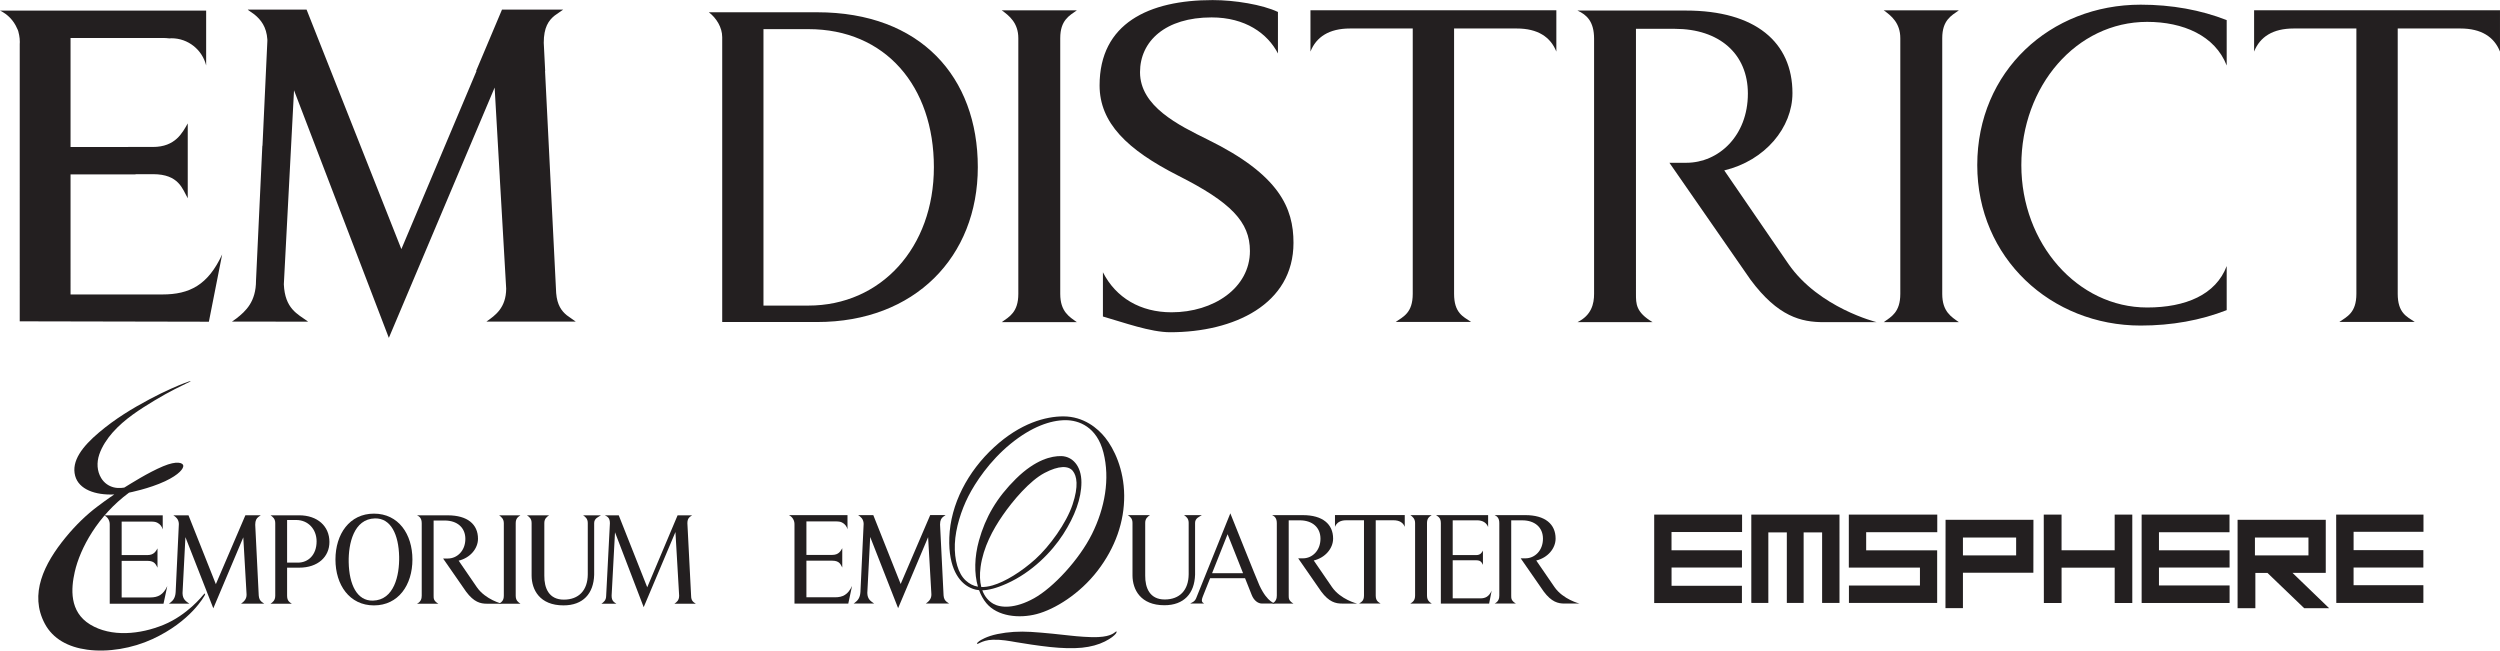
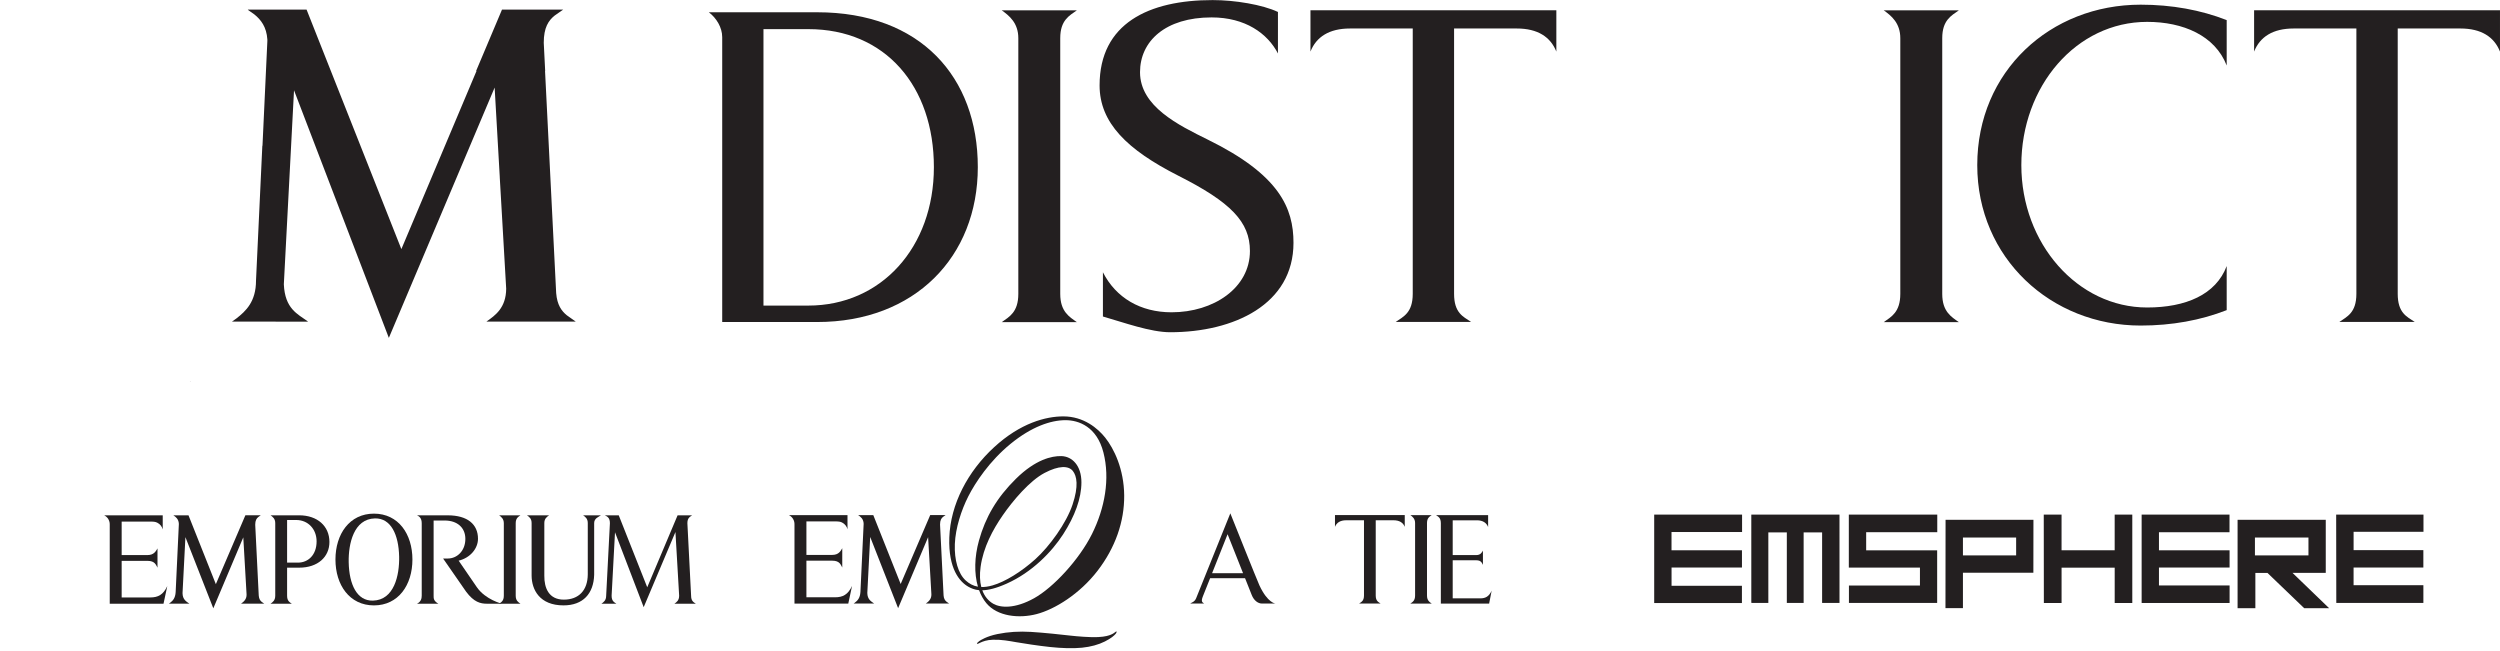
<svg xmlns="http://www.w3.org/2000/svg" version="1.1" id="svg1" width="340.707" height="88.67" viewBox="0 0 340.707 88.67">
  <defs id="defs1">
    <clipPath clipPathUnits="userSpaceOnUse" id="clipPath1227">
      <path d="M 0,2600 H 1280 V 0 H 0 Z" transform="translate(-257.544,-2176.012)" id="path1227" />
    </clipPath>
    <clipPath clipPathUnits="userSpaceOnUse" id="clipPath1229">
      <path d="M 0,2600 H 1280 V 0 H 0 Z" transform="translate(-224.543,-2157.254)" id="path1229" />
    </clipPath>
    <clipPath clipPathUnits="userSpaceOnUse" id="clipPath1231">
      <path d="M 0,2600 H 1280 V 0 H 0 Z" transform="translate(-394.372,-2150.331)" id="path1231" />
    </clipPath>
    <clipPath clipPathUnits="userSpaceOnUse" id="clipPath1233">
      <path d="M 0,2600 H 1280 V 0 H 0 Z" transform="translate(-304.222,-2150.331)" id="path1233" />
    </clipPath>
    <clipPath clipPathUnits="userSpaceOnUse" id="clipPath1235">
      <path d="M 0,2600 H 1280 V 0 H 0 Z" transform="translate(-356.87,-2180.348)" id="path1235" />
    </clipPath>
    <clipPath clipPathUnits="userSpaceOnUse" id="clipPath1237">
      <path d="M 0,2600 H 1280 V 0 H 0 Z" transform="translate(-453.321,-2180.348)" id="path1237" />
    </clipPath>
    <clipPath clipPathUnits="userSpaceOnUse" id="clipPath1239">
-       <path d="M 0,2600 H 1280 V 0 H 0 Z" transform="translate(-388.235,-2150.331)" id="path1239" />
-     </clipPath>
+       </clipPath>
    <clipPath clipPathUnits="userSpaceOnUse" id="clipPath1241">
      <path d="M 0,2600 H 1280 V 0 H 0 Z" transform="translate(-284.453,-2180.283)" id="path1241" />
    </clipPath>
    <clipPath clipPathUnits="userSpaceOnUse" id="clipPath1243">
      <path d="M 0,2600 H 1280 V 0 H 0 Z" transform="translate(-321.44,-2149.301)" id="path1243" />
    </clipPath>
    <clipPath clipPathUnits="userSpaceOnUse" id="clipPath1245">
      <path d="M 0,2600 H 1280 V 0 H 0 Z" transform="translate(-420.637,-2149.984)" id="path1245" />
    </clipPath>
    <clipPath clipPathUnits="userSpaceOnUse" id="clipPath1247">
      <path d="M 0,2600 H 1280 V 0 H 0 Z" transform="translate(-221.316,-2144.308)" id="path1247" />
    </clipPath>
    <clipPath clipPathUnits="userSpaceOnUse" id="clipPath1249">
      <path d="M 0,2600 H 1280 V 0 H 0 Z" transform="translate(-270.767,-2121.552)" id="path1249" />
    </clipPath>
    <clipPath clipPathUnits="userSpaceOnUse" id="clipPath1251">
      <path d="M 0,2600 H 1280 V 0 H 0 Z" transform="translate(-232.107,-2130.111)" id="path1251" />
    </clipPath>
    <clipPath clipPathUnits="userSpaceOnUse" id="clipPath1253">
      <path d="M 0,2600 H 1280 V 0 H 0 Z" transform="translate(-237.475,-2125.786)" id="path1253" />
    </clipPath>
    <clipPath clipPathUnits="userSpaceOnUse" id="clipPath1255">
      <path d="M 0,2600 H 1280 V 0 H 0 Z" transform="translate(-252.851,-2121.553)" id="path1255" />
    </clipPath>
    <clipPath clipPathUnits="userSpaceOnUse" id="clipPath1257">
      <path d="M 0,2600 H 1280 V 0 H 0 Z" transform="translate(-251.597,-2121.553)" id="path1257" />
    </clipPath>
    <clipPath clipPathUnits="userSpaceOnUse" id="clipPath1259">
      <path d="M 0,2600 H 1280 V 0 H 0 Z" transform="translate(-218.933,-2123.354)" id="path1259" />
    </clipPath>
    <clipPath clipPathUnits="userSpaceOnUse" id="clipPath1261">
      <path d="M 0,2600 H 1280 V 0 H 0 Z" transform="translate(-227.922,-2129.628)" id="path1261" />
    </clipPath>
    <clipPath clipPathUnits="userSpaceOnUse" id="clipPath1263">
      <path d="M 0,2600 H 1280 V 0 H 0 Z" transform="translate(-262.566,-2129.8)" id="path1263" />
    </clipPath>
    <clipPath clipPathUnits="userSpaceOnUse" id="clipPath1265">
      <path d="M 0,2600 H 1280 V 0 H 0 Z" transform="translate(-301.792,-2123.294)" id="path1265" />
    </clipPath>
    <clipPath clipPathUnits="userSpaceOnUse" id="clipPath1267">
      <path d="M 0,2600 H 1280 V 0 H 0 Z" transform="translate(-315.82,-2118.649)" id="path1267" />
    </clipPath>
    <clipPath clipPathUnits="userSpaceOnUse" id="clipPath1269">
      <path d="M 0,2600 H 1280 V 0 H 0 Z" transform="translate(-339,-2121.568)" id="path1269" />
    </clipPath>
    <clipPath clipPathUnits="userSpaceOnUse" id="clipPath1271">
      <path d="M 0,2600 H 1280 V 0 H 0 Z" transform="translate(-327.309,-2128.658)" id="path1271" />
    </clipPath>
    <clipPath clipPathUnits="userSpaceOnUse" id="clipPath1273">
      <path d="M 0,2600 H 1280 V 0 H 0 Z" transform="translate(-323.987,-2129.82)" id="path1273" />
    </clipPath>
    <clipPath clipPathUnits="userSpaceOnUse" id="clipPath1275">
      <path d="M 0,2600 H 1280 V 0 H 0 Z" transform="translate(-345.993,-2121.568)" id="path1275" />
    </clipPath>
    <clipPath clipPathUnits="userSpaceOnUse" id="clipPath1277">
      <path d="M 0,2600 H 1280 V 0 H 0 Z" transform="translate(-344.271,-2130.083)" id="path1277" />
    </clipPath>
    <clipPath clipPathUnits="userSpaceOnUse" id="clipPath1279">
-       <path d="M 0,2600 H 1280 V 0 H 0 Z" transform="translate(-361.743,-2121.569)" id="path1279" />
-     </clipPath>
+       </clipPath>
    <clipPath clipPathUnits="userSpaceOnUse" id="clipPath1281">
      <path d="M 0,2600 H 1280 V 0 H 0 Z" transform="translate(-288.925,-2123.37)" id="path1281" />
    </clipPath>
    <clipPath clipPathUnits="userSpaceOnUse" id="clipPath1283">
      <path d="M 0,2600 H 1280 V 0 H 0 Z" transform="translate(-297.919,-2129.647)" id="path1283" />
    </clipPath>
    <clipPath clipPathUnits="userSpaceOnUse" id="clipPath1285">
      <path d="M 0,2600 H 1280 V 0 H 0 Z" transform="translate(-349.107,-2121.568)" id="path1285" />
    </clipPath>
    <clipPath clipPathUnits="userSpaceOnUse" id="clipPath1287">
      <path d="M 0,2600 H 1280 V 0 H 0 Z" transform="translate(-399.847,-2130.662)" id="path1287" />
    </clipPath>
    <clipPath clipPathUnits="userSpaceOnUse" id="clipPath1289">
      <path d="M 0,2600 H 1280 V 0 H 0 Z" transform="translate(-420.736,-2130.662)" id="path1289" />
    </clipPath>
    <clipPath clipPathUnits="userSpaceOnUse" id="clipPath1291">
      <path d="M 0,2600 H 1280 V 0 H 0 Z" transform="translate(-370.914,-2130.662)" id="path1291" />
    </clipPath>
    <clipPath clipPathUnits="userSpaceOnUse" id="clipPath1293">
      <path d="M 0,2600 H 1280 V 0 H 0 Z" transform="translate(-389.855,-2121.63)" id="path1293" />
    </clipPath>
    <clipPath clipPathUnits="userSpaceOnUse" id="clipPath1295">
      <path d="M 0,2600 H 1280 V 0 H 0 Z" transform="translate(-449.544,-2130.662)" id="path1295" />
    </clipPath>
    <clipPath clipPathUnits="userSpaceOnUse" id="clipPath1297">
      <path d="M 0,2600 H 1280 V 0 H 0 Z" transform="translate(0,2.5000001e-5)" id="path1297" />
    </clipPath>
    <clipPath clipPathUnits="userSpaceOnUse" id="clipPath1299">
      <path d="M 0,2600 H 1280 V 0 H 0 Z" transform="translate(-410.742,-2121.628)" id="path1299" />
    </clipPath>
    <clipPath clipPathUnits="userSpaceOnUse" id="clipPath1301">
      <path d="M 0,2600 H 1280 V 0 H 0 Z" transform="translate(0,2.5000001e-5)" id="path1301" />
    </clipPath>
  </defs>
  <g id="g1" transform="translate(362.842,-468.079)">
    <path id="path1226" d="m 0,0 h 0.013 l -0.145,2.875 c 0,1.581 0.495,2.281 1.106,2.777 L 1.857,6.271 H -4.357 -4.4 L -7.046,0 h 0.042 l -7.685,-18.219 -3.567,9.016 -6.125,15.474 h -0.06 -5.152 -0.797 c 0.012,-0.007 0.024,-0.015 0.034,-0.022 h -0.034 l 0.676,-0.476 c 0.66,-0.535 1.241,-1.265 1.324,-2.562 0,-0.05 0.001,-0.093 0.001,-0.143 l -0.499,-10.716 h -0.016 l -0.646,-13.787 c 0,-2.15 -1.033,-3.12 -2.021,-3.885 l -0.433,-0.306 7.742,-0.011 -0.019,0.013 h 0.052 c -1.099,0.785 -2.362,1.313 -2.476,3.808 l 1.041,19.836 9.695,-25.314 10.816,25.592 0.526,-9.174 H -4.63 l 0.225,-3.879 0.433,-7.516 c -0.022,-1.959 -1.105,-2.711 -2.017,-3.355 h 9.124 l -0.913,0.646 c -0.535,0.438 -0.985,1.046 -1.084,2.265 z" style="fill:#231f20;fill-opacity:1;fill-rule:nonzero;stroke:none" transform="matrix(1.333,0,0,-1.333,-288.562,477.744)" clip-path="url(#clipPath1227)" />
-     <path id="path1228" d="m 0,0 c -1.452,-3.133 -3.331,-4.092 -6.116,-4.092 h -0.093 c 0,0 0,0.002 0.003,0.002 h -9.295 V 8.186 h 6.647 v 0.02 h 1.78 c 2.652,0 3.011,-1.511 3.555,-2.465 v 7.654 C -4.063,12.446 -4.775,10.988 -7.08,10.988 h -2.528 v -0.004 h -5.893 v 11.147 h 9.41 c 0.241,0 0.472,-0.015 0.692,-0.043 0.072,0.006 0.137,0.013 0.21,0.013 1.718,0 3.157,-1.184 3.552,-2.782 v 5.609 h -21.071 c 0.777,-0.373 1.395,-1.015 1.735,-1.808 0.101,-0.183 0.17,-0.405 0.219,-0.7 0.044,-0.225 0.067,-0.46 0.067,-0.703 0,-0.065 -0.006,-0.131 -0.009,-0.192 V -6.839 l 19.338,-0.04 z" style="fill:#231f20;fill-opacity:1;fill-rule:nonzero;stroke:none" transform="matrix(1.333,0,0,-1.333,-332.565,502.754)" clip-path="url(#clipPath1229)" />
    <path id="path1230" d="m 0,0 c 0.772,0.549 1.697,1.017 1.697,2.89 v 26.143 c 0,1.556 -0.925,2.301 -1.697,2.849 H 7.686 C 6.906,31.334 5.984,30.865 5.984,29.033 V 2.89 C 5.984,1.084 6.906,0.549 7.686,0 Z" style="fill:#231f20;fill-opacity:1;fill-rule:nonzero;stroke:none" transform="matrix(1.333,0,0,-1.333,-106.125,511.984)" clip-path="url(#clipPath1231)" />
    <path id="path1232" d="m 0,0 c 0.772,0.549 1.698,1.017 1.698,2.89 v 26.143 c 0,1.556 -0.926,2.301 -1.698,2.849 H 7.686 C 6.906,31.334 5.984,30.865 5.984,29.033 V 2.89 C 5.984,1.084 6.906,0.549 7.686,0 Z" style="fill:#231f20;fill-opacity:1;fill-rule:nonzero;stroke:none" transform="matrix(1.333,0,0,-1.333,-226.326,511.984)" clip-path="url(#clipPath1233)" />
    <path id="path1234" d="m 0,0 h -6.412 v -27.126 c 0,-1.952 0.924,-2.333 1.739,-2.874 h -7.705 c 0.774,0.541 1.74,0.922 1.74,2.874 V 0 h -6.414 c -2.131,0 -3.453,-0.862 -4.043,-2.362 V 1.866 H 4.044 V -2.362 C 3.449,-0.862 2.133,0 0,0" style="fill:#231f20;fill-opacity:1;fill-rule:nonzero;stroke:none" transform="matrix(1.333,0,0,-1.333,-156.129,471.962)" clip-path="url(#clipPath1235)" />
    <path id="path1236" d="m 0,0 h -6.412 v -27.126 c 0,-1.952 0.923,-2.333 1.739,-2.874 h -7.705 c 0.774,0.541 1.74,0.922 1.74,2.874 V 0 h -6.414 c -2.131,0 -3.453,-0.862 -4.043,-2.362 V 1.866 H 4.044 V -2.362 C 3.449,-0.862 2.133,0 0,0" style="fill:#231f20;fill-opacity:1;fill-rule:nonzero;stroke:none" transform="matrix(1.333,0,0,-1.333,-27.527,471.962)" clip-path="url(#clipPath1237)" />
    <path id="path1238" d="m 0,0 c -2.278,0 -4.663,0.549 -7.479,4.344 l -8.29,11.951 h 1.731 c 3.283,0 6.291,2.737 6.291,7.073 0,4.06 -2.917,6.622 -7.476,6.622 h -3.966 V 2.89 c 0,-1.009 -0.014,-1.873 1.702,-2.89 h -7.684 c 1.437,0.703 1.7,1.881 1.7,2.89 v 26.078 c 0.003,1.782 -0.766,2.465 -1.7,2.89 h 11.087 c 7.113,0 10.894,-3.241 10.894,-8.443 0,-3.515 -2.783,-6.893 -6.972,-7.9 0,0 5.189,-7.581 6.563,-9.568 C -0.476,1.446 5.42,0 5.42,0 Z" style="fill:#231f20;fill-opacity:1;fill-rule:nonzero;stroke:none" transform="matrix(1.333,0,0,-1.333,-114.309,511.984)" clip-path="url(#clipPath1239)" />
    <path id="path1240" d="M 0,0 H -4.583 V -28.264 H 0 c 7.44,0 12.84,5.942 12.84,14.154 C 12.84,-5.852 7.895,0 0,0 m 0.907,-29.944 h -9.708 v 29.123 c 0,0.998 -0.596,1.956 -1.366,2.545 H 0.907 c 10.572,0 16.424,-6.624 16.424,-15.834 0,-9.165 -6.443,-15.834 -16.424,-15.834" style="fill:#231f20;fill-opacity:1;fill-rule:nonzero;stroke:none" transform="matrix(1.333,0,0,-1.333,-252.685,472.049)" clip-path="url(#clipPath1241)" />
    <path id="path1242" d="m 0,0 c -2.012,0 -4.754,1 -6.875,1.608 v 4.523 c 1.327,-2.61 3.836,-4.092 7.018,-4.092 4.292,0 8.012,2.488 8.012,6.266 0,2.984 -1.961,4.989 -7.314,7.695 -5.247,2.659 -8.057,5.411 -8.057,9.238 0,6.342 5.037,8.721 11.555,8.721 2.278,0 5.089,-0.466 6.68,-1.215 V 28.5 c -1.062,2.052 -3.34,3.687 -6.785,3.687 -4.72,0 -7.316,-2.426 -7.316,-5.6 0,-3.497 3.923,-5.411 6.943,-6.902 7.316,-3.592 8.747,-6.997 8.747,-10.542 C 12.608,2.849 6.52,0 0,0" style="fill:#231f20;fill-opacity:1;fill-rule:nonzero;stroke:none" transform="matrix(1.333,0,0,-1.333,-203.369,513.357)" clip-path="url(#clipPath1243)" />
    <path id="path1244" d="m 0,0 c -9.149,0 -16.707,6.895 -16.707,16.403 0,9.598 7.469,16.403 16.707,16.403 3.182,0 6.143,-0.541 8.795,-1.577 v -4.642 c -1.193,3.066 -4.464,4.461 -8.132,4.461 -7.249,0 -12.863,-6.579 -12.863,-14.645 0,-8.021 5.747,-14.556 12.863,-14.556 3.934,0 7.027,1.306 8.132,4.236 V 1.577 C 6.143,0.539 3.182,0 0,0" style="fill:#231f20;fill-opacity:1;fill-rule:nonzero;stroke:none" transform="matrix(1.333,0,0,-1.333,-71.106,512.447)" clip-path="url(#clipPath1245)" />
-     <path id="path1246" d="m 0,0 c -0.016,0.02 -0.341,-0.094 -0.621,-0.2 -0.523,-0.199 -1.955,-0.788 -3.577,-1.657 -1.777,-0.952 -3.483,-1.972 -5.173,-3.401 -1.687,-1.427 -2.841,-2.914 -2.43,-4.434 0.375,-1.381 2.048,-1.986 3.999,-1.898 0,0 -0.724,-0.475 -1.772,-1.269 -1.032,-0.782 -2.119,-1.804 -3.186,-3.102 -2.233,-2.718 -3.754,-5.826 -2.142,-8.846 0.834,-1.562 2.404,-2.393 4.326,-2.653 2.128,-0.29 4.611,0.13 6.677,1.083 3.932,1.812 5.305,4.405 5.35,4.49 0.045,0.085 0.037,0.147 0.018,0.161 -0.031,0.023 -0.103,-0.051 -0.188,-0.149 -0.085,-0.097 -1.62,-2.043 -4.031,-3.038 -2.411,-0.995 -5.374,-1.282 -7.522,0.029 -2.148,1.311 -1.951,3.691 -1.572,5.37 0.549,2.426 2.355,5.752 5.552,8.109 0,0 2.067,0.407 3.681,1.165 1.481,0.697 1.896,1.317 1.866,1.596 -0.031,0.28 -0.623,0.54 -2.064,-0.064 -1.561,-0.654 -3.342,-1.799 -3.962,-2.175 0,0 -0.556,-0.12 -1.098,0.021 -0.5,0.131 -0.959,0.434 -1.269,0.944 -0.437,0.72 -0.474,1.59 -0.2,2.409 0.279,0.834 0.82,1.631 1.359,2.242 1.236,1.399 2.797,2.376 4.275,3.274 1.58,0.961 2.944,1.586 3.229,1.732 C -0.165,-0.109 0.026,-0.031 0,0" style="fill:#231f20;fill-opacity:1;fill-rule:nonzero;stroke:none" transform="matrix(1.333,0,0,-1.333,-336.867,520.015)" clip-path="url(#clipPath1247)" />
+     <path id="path1246" d="m 0,0 C -0.165,-0.109 0.026,-0.031 0,0" style="fill:#231f20;fill-opacity:1;fill-rule:nonzero;stroke:none" transform="matrix(1.333,0,0,-1.333,-336.867,520.015)" clip-path="url(#clipPath1247)" />
    <path id="path1248" d="M 0,0 C 0.223,0.156 0.485,0.338 0.485,0.819 L 0.106,7.33 -3.141,-0.353 -6.073,7.304 -6.42,0.819 C -6.42,0.262 -6.155,0.156 -5.934,0 h -1.527 c 0.221,0.156 0.485,0.338 0.485,0.819 l 0.382,7.413 c 0,0.584 -0.29,0.691 -0.521,0.806 H -5.69 L -2.778,1.68 0.326,9.038 H 1.812 C 1.591,8.882 1.327,8.781 1.327,8.232 L 1.707,0.819 C 1.707,0.262 1.969,0.156 2.19,0 Z" style="fill:#231f20;fill-opacity:1;fill-rule:nonzero;stroke:none" transform="matrix(1.333,0,0,-1.333,-270.932,550.356)" clip-path="url(#clipPath1249)" />
    <path id="path1250" d="m 0,0 h -0.927 v -4.359 h 1.109 c 1.043,0 1.907,0.781 1.907,2.173 C 2.089,-0.942 1.225,0 0,0 m 0.31,-4.874 h -1.237 v -2.865 c 0,-0.549 0.261,-0.665 0.479,-0.82 h -2.171 c 0.219,0.155 0.481,0.331 0.481,0.82 v 7.412 c 0,0.467 -0.262,0.651 -0.481,0.806 H 0.31 c 1.856,0 3.091,-1.101 3.091,-2.727 0,-1.512 -1.171,-2.626 -3.091,-2.626" style="fill:#231f20;fill-opacity:1;fill-rule:nonzero;stroke:none" transform="matrix(1.333,0,0,-1.333,-322.48,538.945)" clip-path="url(#clipPath1251)" />
    <path id="path1252" d="M 0,0 C 0.046,-2.261 0.837,-3.956 2.475,-3.917 4.643,-3.868 5.197,-1.342 5.158,0.572 5.112,2.819 4.321,4.527 2.684,4.489 0.516,4.438 -0.039,1.9 0,0 m -1.354,0.285 c 0,2.597 1.437,4.691 3.934,4.691 2.507,0 3.935,-2.094 3.935,-4.691 0,-2.596 -1.428,-4.69 -3.935,-4.69 -2.497,0 -3.934,2.094 -3.934,4.69" style="fill:#231f20;fill-opacity:1;fill-rule:nonzero;stroke:none" transform="matrix(1.333,0,0,-1.333,-315.321,544.712)" clip-path="url(#clipPath1253)" />
    <path id="path1254" d="M 0,0 C 0.219,0.156 0.48,0.289 0.48,0.82 V 8.23 C 0.48,8.671 0.219,8.882 0,9.037 H 2.18 C 1.958,8.882 1.696,8.75 1.696,8.23 V 0.82 C 1.696,0.309 1.958,0.156 2.18,0 Z" style="fill:#231f20;fill-opacity:1;fill-rule:nonzero;stroke:none" transform="matrix(1.333,0,0,-1.333,-294.82,550.355)" clip-path="url(#clipPath1255)" />
    <path id="path1256" d="m 0,0 c -0.646,0 -1.322,0.156 -2.122,1.233 l -2.351,3.389 h 0.492 c 0.93,0 1.784,0.776 1.784,2.007 0,1.151 -0.828,1.878 -2.12,1.878 H -5.442 V 0.82 C -5.442,0.534 -5.447,0.289 -4.96,0 h -2.18 c 0.408,0.2 0.482,0.534 0.482,0.82 v 7.397 c 0,0.506 -0.217,0.7 -0.482,0.82 h 3.145 c 2.018,0 3.09,-0.92 3.09,-2.395 0,-0.997 -0.79,-1.955 -1.977,-2.24 0,0 1.472,-2.151 1.861,-2.715 C -0.136,0.41 1.537,0 1.537,0 Z" style="fill:#231f20;fill-opacity:1;fill-rule:nonzero;stroke:none" transform="matrix(1.333,0,0,-1.333,-296.493,550.355)" clip-path="url(#clipPath1257)" />
    <path id="path1258" d="m 0,0 c -0.414,-0.889 -0.944,-1.16 -1.738,-1.16 h -2.926 v 3.74 h 2.653 c 0.754,0 0.855,-0.424 1.01,-0.696 V 3.855 C -1.156,3.585 -1.358,3.172 -2.014,3.172 h -2.65 v 3.422 h 2.933 c 0.356,0 0.513,-0.018 0.706,-0.111 0.298,-0.144 0.491,-0.413 0.559,-0.689 v 1.442 h -5.989 c 0.109,-0.053 0.304,-0.172 0.43,-0.392 0.132,-0.228 0.141,-0.408 0.141,-0.576 v -8.071 h 5.498 z" style="fill:#231f20;fill-opacity:1;fill-rule:nonzero;stroke:none" transform="matrix(1.333,0,0,-1.333,-340.044,547.954)" clip-path="url(#clipPath1259)" />
    <path id="path1260" d="m 0,0 c 0,0.448 0.14,0.653 0.314,0.787 l 0.249,0.177 h -1.57 l -3.018,-7.041 -2.797,7.039 h -1.552 c 0,0 0.084,-0.051 0.191,-0.134 0.125,-0.099 0.237,-0.234 0.298,-0.381 0.08,-0.188 0.077,-0.378 0.077,-0.386 L -8.135,-6.888 C -8.173,-7.518 -8.43,-7.773 -8.71,-7.989 l -0.123,-0.086 h 2.104 c -0.312,0.222 -0.692,0.413 -0.703,1.08 l 0.295,5.726 2.852,-7.278 3.065,7.256 0.335,-5.832 c 0.019,-0.51 -0.314,-0.771 -0.57,-0.952 H 0.926 L 0.665,-7.891 C 0.515,-7.769 0.388,-7.594 0.36,-7.25 Z" style="fill:#231f20;fill-opacity:1;fill-rule:nonzero;stroke:none" transform="matrix(1.333,0,0,-1.333,-328.059,539.589)" clip-path="url(#clipPath1261)" />
    <path id="path1262" d="m 0,0 v -5.292 c -0.056,-1.93 -1.141,-3.127 -3.136,-3.127 -2.441,0 -3.254,1.604 -3.26,3.05 V 0 c 0,0.467 -0.26,0.639 -0.48,0.79 h 2.272 C -4.836,0.639 -5.096,0.443 -5.096,0 v -5.38 c -0.015,-1.263 0.461,-2.452 1.994,-2.452 1.533,0 2.437,0.956 2.448,2.579 V 0 c 0,0.456 -0.261,0.639 -0.481,0.79 H 0.699 C 0.479,0.639 0,0.492 0,0" style="fill:#231f20;fill-opacity:1;fill-rule:nonzero;stroke:none" transform="matrix(1.333,0,0,-1.333,-281.867,539.359)" clip-path="url(#clipPath1263)" />
    <path id="path1264" d="m 0,0 c -0.486,0.081 -0.884,0.301 -1.244,0.628 -0.779,0.709 -1.18,2.104 -1.117,3.735 0.064,1.632 0.666,3.474 1.378,4.876 0.713,1.402 2.165,3.604 4.315,5.362 2.151,1.757 4.109,2.423 5.618,2.423 1.365,0 3.207,-0.67 3.881,-3.308 C 13.514,11.039 12.985,8.044 11.654,5.375 10.349,2.759 7.709,-0.085 5.745,-1.179 3.794,-2.267 2.324,-2.175 1.574,-1.748 c -0.503,0.287 -0.895,0.747 -1.128,1.381 0.606,0.011 1.398,0.191 2.492,0.68 2.586,1.155 4.611,3.232 5.786,5.062 1.176,1.829 1.856,3.642 1.856,5.292 0,1.705 -0.94,2.66 -2.061,2.684 C 7.551,13.373 5.893,13.01 3.887,11.034 1.918,9.094 0.764,7.088 0.105,4.717 -0.361,3.044 -0.397,1.361 0,0 m 0.272,2.022 c 0.273,2.008 1.253,3.813 2.263,5.274 1.034,1.497 2.758,3.539 4.283,4.337 1.454,0.763 2.443,0.75 2.883,0.199 0.41,-0.515 0.611,-1.527 -0.027,-3.437 C 9.038,6.492 7.318,4.118 5.87,2.813 4.434,1.519 2.77,0.498 1.5,0.133 1.062,0.007 0.681,-0.044 0.343,-0.035 0.197,0.532 0.163,1.216 0.272,2.022 m 0.587,-3.706 c 1.128,-1.359 3.339,-1.59 5.143,-1.117 1.865,0.489 4.406,2.061 6.227,4.427 1.819,2.365 2.746,5.026 2.724,7.699 -0.023,2.708 -1.046,4.791 -1.945,5.918 -0.752,0.942 -2.187,2.168 -4.279,2.168 -1.789,0 -4.378,-0.675 -7.07,-3.146 -2.694,-2.471 -4.469,-5.837 -4.586,-9.24 -0.11,-3.205 1.061,-4.532 1.955,-5.035 0.291,-0.162 0.629,-0.306 1.088,-0.347 0.182,-0.502 0.43,-0.95 0.743,-1.327" style="fill:#231f20;fill-opacity:1;fill-rule:evenodd;stroke:none" transform="matrix(1.333,0,0,-1.333,-229.566,548.034)" clip-path="url(#clipPath1265)" />
    <path id="path1266" d="m 0,0 c -0.049,-0.04 -0.229,-0.18 -0.449,-0.264 -0.196,-0.077 -0.534,-0.204 -1.309,-0.244 -0.769,-0.04 -2.165,0.073 -2.844,0.154 -0.661,0.08 -2.794,0.307 -4.006,0.377 -1.212,0.072 -2.33,0.005 -3.431,-0.221 -1.099,-0.226 -1.718,-0.619 -1.863,-0.723 -0.146,-0.104 -0.254,-0.222 -0.23,-0.257 0.017,-0.024 0.064,-0.032 0.166,0.016 0.048,0.023 0.106,0.051 0.173,0.084 0.259,0.123 0.662,0.281 1.299,0.3 0.877,0.025 1.648,-0.125 2.392,-0.254 0.742,-0.129 2.256,-0.363 3.451,-0.49 1.134,-0.121 2.332,-0.167 3.264,-0.07 0.89,0.092 1.68,0.308 2.326,0.633 0.645,0.324 0.954,0.601 1.1,0.773 0.091,0.105 0.122,0.214 0.1,0.242 C 0.11,0.092 0.07,0.056 0,0" style="fill:#231f20;fill-opacity:1;fill-rule:evenodd;stroke:none" transform="matrix(1.333,0,0,-1.333,-210.861,554.227)" clip-path="url(#clipPath1267)" />
-     <path id="path1268" d="m 0,0 c -0.647,0 -1.323,0.156 -2.124,1.234 l -2.352,3.391 h 0.493 c 0.93,0 1.785,0.777 1.785,2.008 0,1.151 -0.828,1.878 -2.122,1.878 H -5.445 V 0.821 C -5.445,0.534 -5.45,0.289 -4.963,0 h -2.18 c 0.407,0.2 0.482,0.534 0.482,0.821 v 7.401 c 0,0.506 -0.218,0.7 -0.482,0.82 h 3.146 c 2.019,0 3.092,-0.92 3.092,-2.397 0,-0.997 -0.791,-1.955 -1.979,-2.241 0,0 1.473,-2.152 1.863,-2.716 C -0.135,0.41 1.538,0 1.538,0 Z" style="fill:#231f20;fill-opacity:1;fill-rule:nonzero;stroke:none" transform="matrix(1.333,0,0,-1.333,-179.955,550.335)" clip-path="url(#clipPath1269)" />
    <path id="path1270" d="m 0,0 -1.584,-3.985 h 3.165 z m 3.516,-7.09 c -0.398,0 -0.822,0.301 -1.05,0.881 l -0.681,1.713 h -3.57 l -0.73,-1.83 c -0.275,-0.66 0.017,-0.653 0.116,-0.764 h -1.427 c 0.15,0.111 0.436,0.15 0.603,0.524 L 0.28,2.135 c 0,0 2.762,-6.913 2.971,-7.357 0.852,-1.834 1.65,-1.868 1.65,-1.868 z" style="fill:#231f20;fill-opacity:1;fill-rule:nonzero;stroke:none" transform="matrix(1.333,0,0,-1.333,-195.543,540.882)" clip-path="url(#clipPath1271)" />
-     <path id="path1272" d="m 0,0 v -5.295 c -0.057,-1.931 -1.142,-3.129 -3.138,-3.129 -2.442,0 -3.256,1.606 -3.261,3.052 V 0 c 0,0.467 -0.262,0.639 -0.481,0.791 h 2.273 C -4.839,0.639 -5.099,0.443 -5.099,0 v -5.383 c -0.015,-1.263 0.46,-2.453 1.995,-2.453 1.533,0 2.438,0.956 2.449,2.58 V 0 c 0,0.456 -0.262,0.639 -0.481,0.791 H 0.699 C 0.479,0.639 0,0.492 0,0" style="fill:#231f20;fill-opacity:1;fill-rule:nonzero;stroke:none" transform="matrix(1.333,0,0,-1.333,-199.973,539.333)" clip-path="url(#clipPath1273)" />
    <path id="path1274" d="M 0,0 C 0.219,0.156 0.481,0.289 0.481,0.821 V 8.235 C 0.481,8.675 0.219,8.887 0,9.043 H 2.181 C 1.96,8.887 1.699,8.754 1.699,8.235 V 0.821 C 1.699,0.309 1.96,0.156 2.181,0 Z" style="fill:#231f20;fill-opacity:1;fill-rule:nonzero;stroke:none" transform="matrix(1.333,0,0,-1.333,-170.631,550.335)" clip-path="url(#clipPath1275)" />
    <path id="path1276" d="m 0,0 h -1.82 v -7.694 c 0,-0.554 0.262,-0.662 0.493,-0.816 h -2.186 c 0.22,0.154 0.493,0.262 0.493,0.816 V 0 h -1.819 c -0.606,0 -0.98,-0.245 -1.147,-0.671 v 1.2 h 7.134 v -1.2 C 0.979,-0.245 0.605,0 0,0" style="fill:#231f20;fill-opacity:1;fill-rule:nonzero;stroke:none" transform="matrix(1.333,0,0,-1.333,-172.928,538.982)" clip-path="url(#clipPath1277)" />
    <path id="path1278" d="m 0,0 c -0.646,0 -1.323,0.156 -2.123,1.233 l -2.353,3.392 h 0.491 c 0.934,0 1.785,0.775 1.785,2.007 0,1.152 -0.827,1.878 -2.12,1.878 H -5.445 V 0.82 C -5.445,0.534 -5.45,0.288 -4.964,0 h -2.18 c 0.408,0.2 0.482,0.534 0.482,0.82 v 7.4 c 0.002,0.507 -0.217,0.702 -0.482,0.822 h 3.147 c 2.018,0 3.09,-0.921 3.09,-2.397 0,-0.998 -0.789,-1.957 -1.978,-2.242 0,0 1.473,-2.152 1.863,-2.715 C -0.136,0.411 1.538,0 1.538,0 Z" style="fill:#231f20;fill-opacity:1;fill-rule:nonzero;stroke:none" transform="matrix(1.333,0,0,-1.333,-149.631,550.334)" clip-path="url(#clipPath1279)" />
    <path id="path1280" d="m 0,0 c -0.414,-0.89 -0.945,-1.161 -1.738,-1.161 h -2.928 v 3.742 h 2.654 c 0.755,0 0.856,-0.425 1.011,-0.696 V 3.857 C -1.156,3.587 -1.358,3.173 -2.015,3.173 h -2.651 v 3.425 h 2.933 c 0.357,0 0.515,-0.019 0.708,-0.111 0.299,-0.145 0.49,-0.414 0.559,-0.69 V 7.24 H -6.459 C -6.35,7.187 -6.153,7.068 -6.028,6.848 -5.897,6.619 -5.886,6.439 -5.886,6.271 v -8.075 h 5.501 z" style="fill:#231f20;fill-opacity:1;fill-rule:nonzero;stroke:none" transform="matrix(1.333,0,0,-1.333,-246.722,547.932)" clip-path="url(#clipPath1281)" />
    <path id="path1282" d="m 0,0 c 0,0.448 0.14,0.653 0.314,0.788 l 0.25,0.176 h -1.57 l -3.02,-7.044 -2.799,7.043 h -1.553 c 0,0 0.083,-0.051 0.19,-0.135 0.127,-0.098 0.238,-0.234 0.3,-0.38 0.079,-0.188 0.077,-0.379 0.077,-0.387 l -0.328,-6.953 c -0.038,-0.63 -0.295,-0.885 -0.575,-1.101 L -8.837,-8.08 h 2.105 c -0.313,0.223 -0.693,0.414 -0.704,1.081 l 0.295,5.729 2.854,-7.282 3.067,7.26 0.335,-5.835 c 0.019,-0.51 -0.314,-0.771 -0.57,-0.952 h 2.382 l -0.26,0.184 c -0.151,0.122 -0.279,0.297 -0.306,0.641 z" style="fill:#231f20;fill-opacity:1;fill-rule:nonzero;stroke:none" transform="matrix(1.333,0,0,-1.333,-234.73,539.563)" clip-path="url(#clipPath1283)" />
    <path id="path1284" d="m 0,0 v 8.224 c -0.007,0.56 -0.261,0.65 -0.496,0.819 H 4.833 V 7.824 C 4.677,8.25 4.289,8.513 3.694,8.513 H 1.212 V 4.958 h 2.414 c 0.439,0 0.573,0.275 0.677,0.458 V 3.957 C 4.199,4.139 4.13,4.426 3.626,4.426 H 1.212 V 0.532 h 2.817 c 0.532,0 0.888,0.184 1.164,0.783 L 4.937,0 Z" style="fill:#231f20;fill-opacity:1;fill-rule:nonzero;stroke:none" transform="matrix(1.333,0,0,-1.333,-166.479,550.335)" clip-path="url(#clipPath1285)" />
    <path id="path1286" d="m 0,0 v -1.802 h -7.269 v -1.85 h 7.258 v -5.382 h -9.02 v 1.784 h 7.26 v 1.832 H -9.042 V 0 Z" style="fill:#231f20;fill-opacity:1;fill-rule:evenodd;stroke:none" transform="matrix(1.333,0,0,-1.333,-98.826,538.21)" clip-path="url(#clipPath1287)" />
    <path id="path1288" d="m 0,0 v -9.036 h 8.992 v 1.792 H 1.771 v 1.832 h 7.22 v 1.762 h -7.22 v 1.847 H 8.984 V 0 Z" style="fill:#231f20;fill-opacity:1;fill-rule:evenodd;stroke:none" transform="matrix(1.333,0,0,-1.333,-70.974,538.21)" clip-path="url(#clipPath1289)" />
    <path id="path1290" d="m 0,0 v -9.042 h 8.968 v 1.764 H 1.774 v 1.867 h 7.198 v 1.763 H 1.77 v 1.867 H 8.984 V 0 Z" style="fill:#231f20;fill-opacity:1;fill-rule:evenodd;stroke:none" transform="matrix(1.333,0,0,-1.333,-137.403,538.21)" clip-path="url(#clipPath1291)" />
    <path id="path1292" d="M 0,0 H -1.778 V 7.213 H -3.667 V 0.001 h -1.719 v 7.213 h -1.89 V 0.001 h -1.731 c -0.004,0.034 -0.01,0.071 -0.01,0.107 -0.001,2.956 -0.001,5.911 -0.001,8.867 0,0.019 0.002,0.038 0.003,0.057 h 9.013 z" style="fill:#231f20;fill-opacity:1;fill-rule:evenodd;stroke:none" transform="matrix(1.333,0,0,-1.333,-112.149,550.253)" clip-path="url(#clipPath1293)" />
    <path id="path1294" d="M 0,0 V -1.761 H -7.144 V -3.63 h 7.132 V -5.411 H -7.146 V -7.217 H -0.01 V -9.034 H -8.913 L -8.926,0 Z" style="fill:#231f20;fill-opacity:1;fill-rule:evenodd;stroke:none" transform="matrix(1.333,0,0,-1.333,-32.564,538.21)" clip-path="url(#clipPath1295)" />
    <path id="path1296" d="m 408.01,2127.02 h -5.439 v 1.827 h 5.439 z m -7.215,3.642 -0.01,-9.028 c 0,0 1.188,0 1.786,0 v 3.616 h 7.201 l 0.007,5.414 h -8.984 z" style="fill:#231f20;fill-opacity:1;fill-rule:evenodd;stroke:none" transform="matrix(1.333,0,0,-1.333,-631.955,3379.092)" clip-path="url(#clipPath1297)" />
    <path id="path1298" d="M 0,0 H 1.811 V 3.609 H 7.242 V 0.001 H 9.041 V 9.034 H 7.24 V 5.39 H 1.809 v 3.644 h -1.82 z" style="fill:#231f20;fill-opacity:1;fill-rule:evenodd;stroke:none" transform="matrix(1.333,0,0,-1.333,-84.299,550.255)" clip-path="url(#clipPath1299)" />
    <path id="path1300" d="m 432.424,2128.85 h 5.472 v -1.829 h -5.472 z m 3.846,-3.616 h 3.395 v 5.428 h -9.015 v -0.01 -5.421 -3.608 h 1.818 v 3.608 h 1.238 l 3.756,-3.608 h 2.548 l -3.74,3.608 z" style="fill:#231f20;fill-opacity:1;fill-rule:nonzero;stroke:none" transform="matrix(1.333,0,0,-1.333,-631.955,3379.092)" clip-path="url(#clipPath1301)" />
  </g>
</svg>